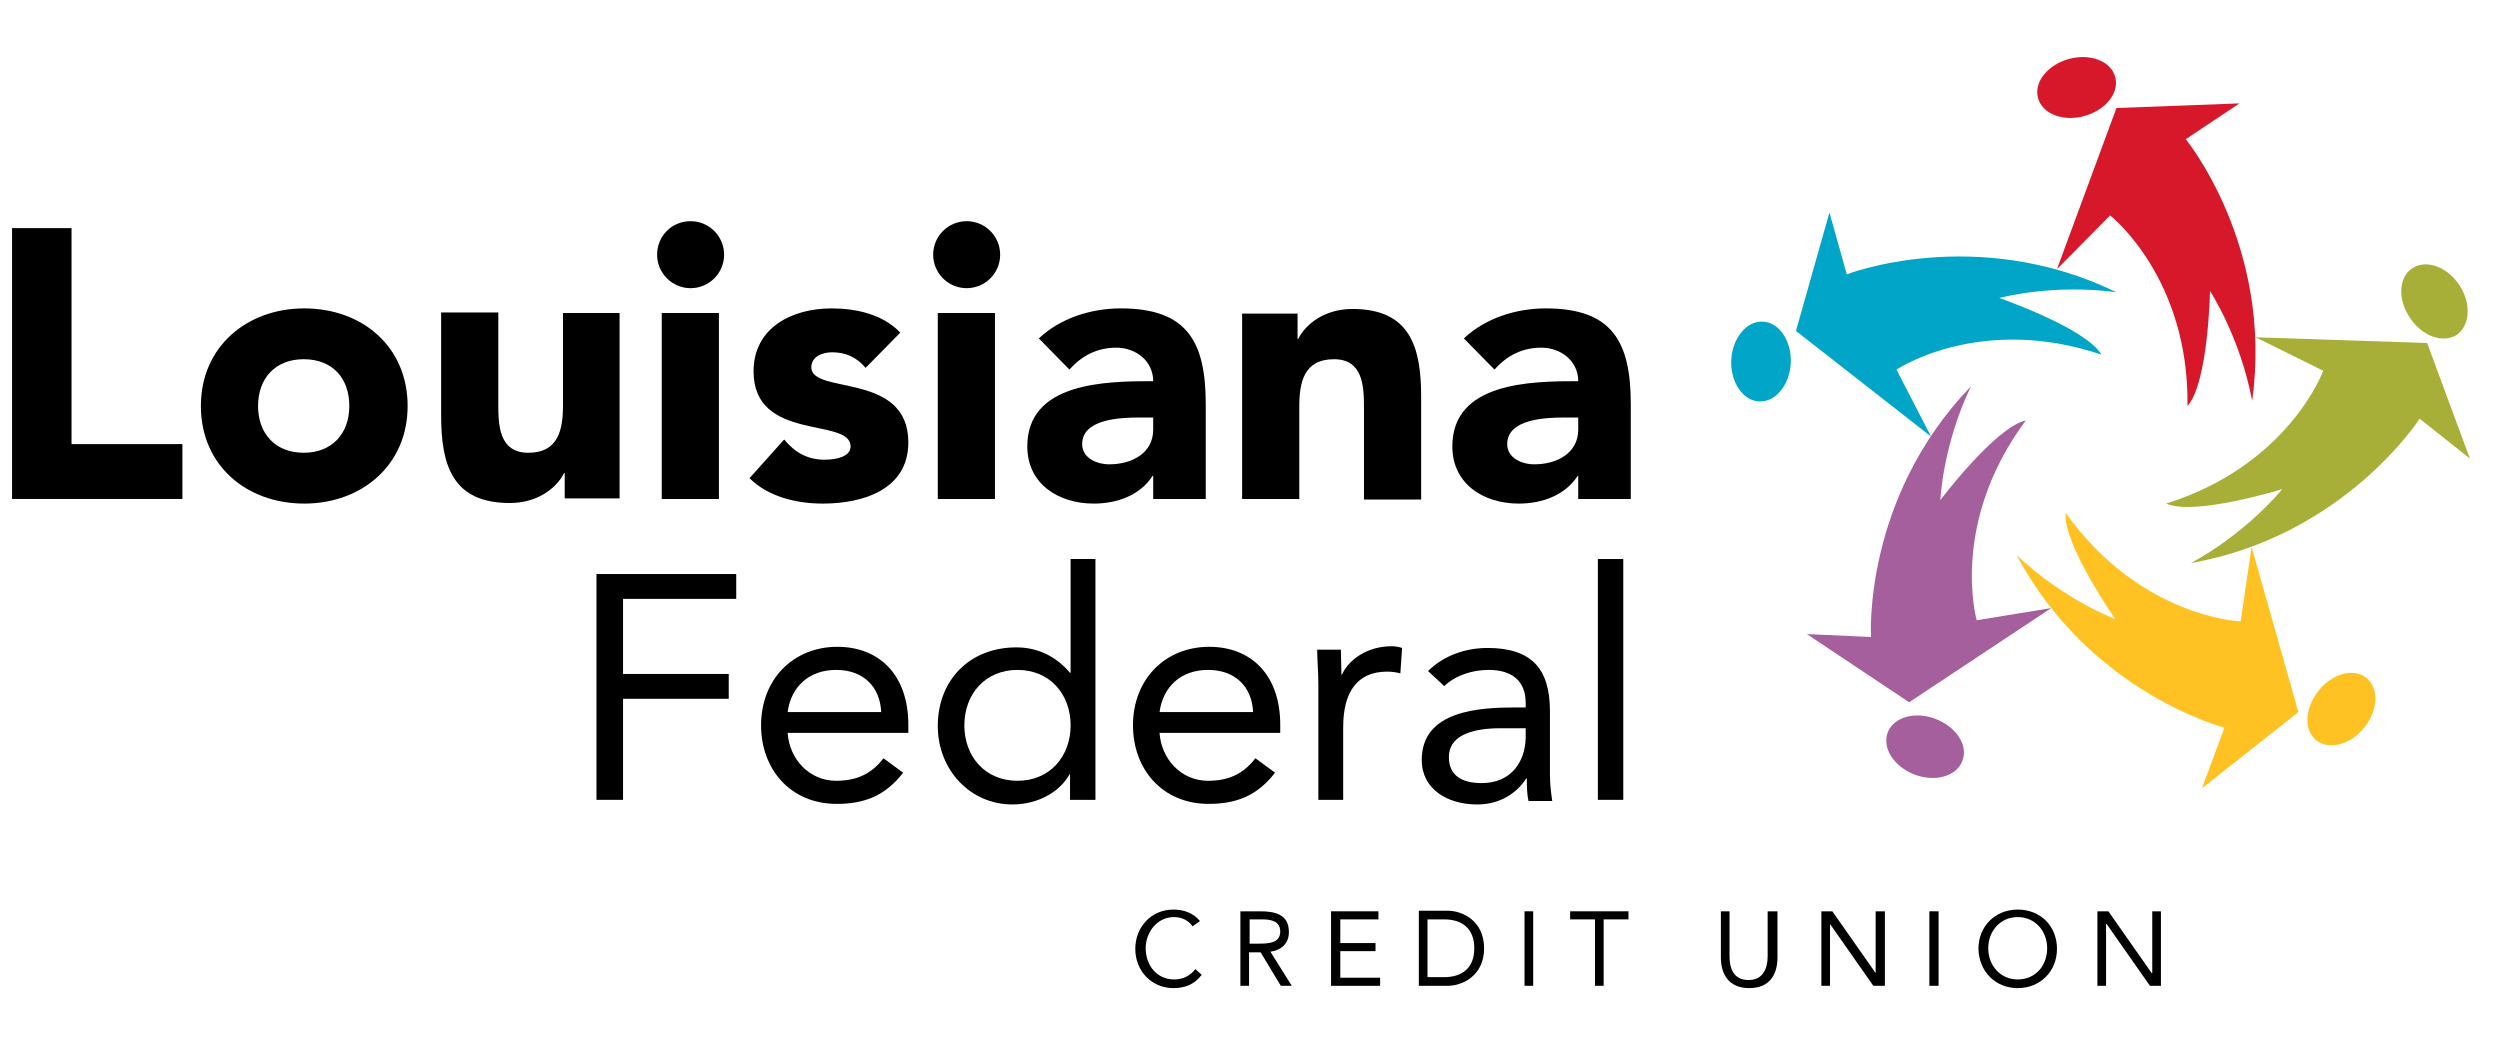
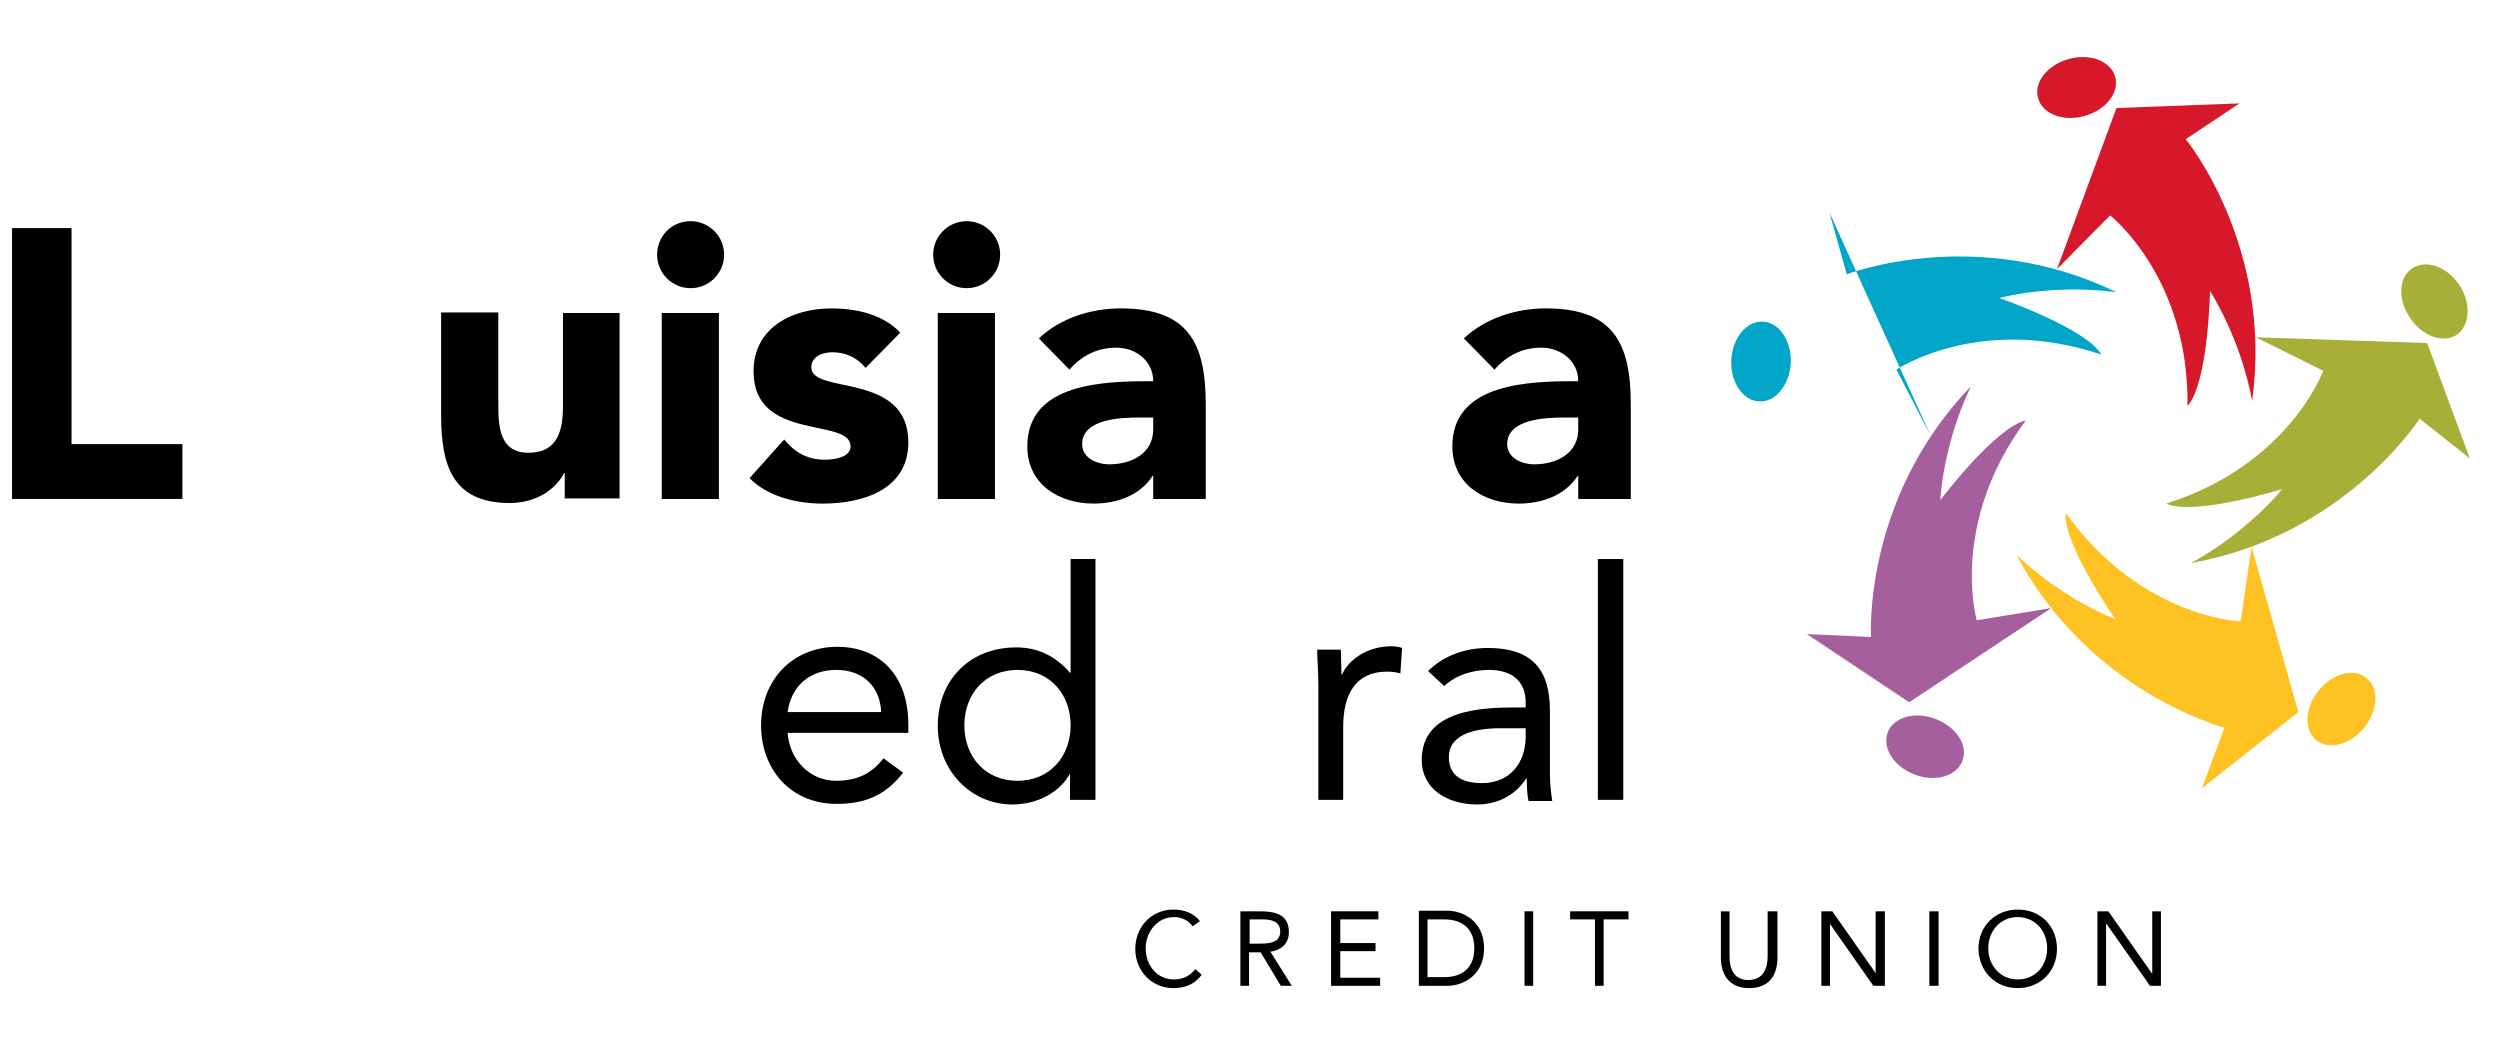
<svg xmlns="http://www.w3.org/2000/svg" version="1.1" id="Layer_1" x="0px" y="0px" viewBox="0 54.964 1326.839 557.036" style="enable-background:new 0 0 792 612;">
  <style type="text/css">
	.st0{fill:#D7182A;}
	.st1{fill:#00A5C7;}
	.st2{fill:#A45F9C;}
	.st3{fill:#FFC222;}
	.st4{fill:#A7AF39;}
	.st5{fill-rule:evenodd;clip-rule:evenodd;}
</style>
  <g style="" transform="matrix(3.065, 0, 0, 3.065, -554.5, -607.379)">
    <path class="st0" d="M537.1,262.7l9.2-9.3c0,0,13.7,10.7,13.4,33c3.6-4,3.9-19.9,3.9-19.9s5.2,7.9,7.3,19 c3.7-26.8-11.5-45.3-11.5-45.3l9.3-6.2l-21.3,0.8L537.1,262.7L537.1,262.7z" />
    <path class="st0" d="M533.8,233c-0.7-2.7,1.7-5.7,5.4-6.7c3.7-1,7.3,0.4,8,3.2c0.7,2.7-1.7,5.7-5.4,6.7 C538.1,237.2,534.5,235.8,533.8,233L533.8,233z" />
-     <path class="st1" d="M515.3,291.7l-6-11.6c0,0,14.4-9.7,35.5-2.6c-2.7-4.6-17.7-9.8-17.7-9.8s9.1-2.5,20.3-1 c-24.3-11.8-46.7-3.1-46.7-3.1l-3-10.7l-5.8,20.5L515.3,291.7L515.3,291.7z" />
+     <path class="st1" d="M515.3,291.7l-6-11.6c0,0,14.4-9.7,35.5-2.6c-2.7-4.6-17.7-9.8-17.7-9.8s9.1-2.5,20.3-1 c-24.3-11.8-46.7-3.1-46.7-3.1l-3-10.7L515.3,291.7L515.3,291.7z" />
    <path class="st1" d="M485.5,285.6c-2.8-0.1-5-3.4-4.8-7.2c0.2-3.8,2.7-6.8,5.5-6.6c2.8,0.1,5,3.4,4.8,7.2 C490.8,282.8,488.3,285.8,485.5,285.6L485.5,285.6z" />
    <path class="st2" d="M536.1,321.4l-12.9,2.1c0,0-4.8-16.7,8.5-34.6c-5.3,1.2-14.8,13.8-14.8,13.8s0.4-9.5,5.3-19.7 c-18.8,19.5-17.3,43.4-17.3,43.4l-11.1-0.5l17.7,11.8L536.1,321.4L536.1,321.4z" />
    <path class="st2" d="M520.7,347.9c-1,2.6-4.7,3.7-8.3,2.3c-3.6-1.4-5.6-4.6-4.6-7.3c1-2.6,4.7-3.7,8.3-2.3 C519.7,342,521.8,345.2,520.7,347.9L520.7,347.9z" />
    <path class="st3" d="M570.8,310.8l-1.9,12.9c0,0-17.3-0.6-30.3-18.8c-0.5,5.4,8.6,18.4,8.6,18.4s-8.9-3.3-17.1-11.1 c12.7,23.9,36,29.9,36,29.9l-3.9,10.5l16.7-13.2L570.8,310.8L570.8,310.8z" />
    <path class="st3" d="M590.7,333.5c2.2,1.8,2,5.6-0.4,8.6c-2.4,3-6.1,3.9-8.3,2.2c-2.2-1.8-2-5.6,0.4-8.6 C584.8,332.7,588.5,331.7,590.7,333.5L590.7,333.5z" />
    <path class="st4" d="M571.5,274.5l11.7,5.8c0,0-5.9,16.3-27.2,23c4.9,2.2,20.1-2.5,20.1-2.5s-5.9,7.4-15.8,12.8 c26.6-4.7,39.6-25,39.6-25l8.7,6.9l-7.4-20L571.5,274.5L571.5,274.5z" />
    <path class="st4" d="M598.7,262.5c2.4-1.5,6-0.2,8.1,3c2.1,3.2,1.8,7-0.5,8.6c-2.4,1.5-6,0.2-8.1-3 C596,267.8,596.3,264,598.7,262.5L598.7,262.5z" />
    <polygon points="183,302.5 212.5,302.5 212.5,293 193.3,293 193.3,255.6 183,255.6 183,302.5 &#09;" />
-     <path class="st5" d="M215.7,286.4c0,10.3,7.9,16.9,17.9,16.9c9.9,0,17.9-6.6,17.9-16.9c0-10.3-7.9-16.9-17.9-16.9 C223.7,269.5,215.7,276.1,215.7,286.4L215.7,286.4z M225.6,286.4c0-4.8,3-8.1,7.9-8.1c5,0,7.9,3.3,7.9,8.1c0,4.8-3,8.1-7.9,8.1 C228.6,294.5,225.6,291.2,225.6,286.4L225.6,286.4z" />
    <path d="M288.3,270.3h-9.9v16c0,4.2-0.8,8.2-6,8.2c-5.1,0-5.2-4.8-5.2-8.5v-15.8h-9.9v17.8c0,8.6,1.9,15.2,11.9,15.2 c4.8,0,8.1-2.6,9.4-5.2h0.1v4.4h9.5V270.3L288.3,270.3z" />
    <path class="st5" d="M295.5,302.5h9.9v-32.2h-9.9V302.5L295.5,302.5z M294.7,260.2c0,3.2,2.6,5.8,5.8,5.8c3.2,0,5.8-2.6,5.8-5.8 c0-3.2-2.6-5.8-5.8-5.8C297.2,254.4,294.7,257,294.7,260.2L294.7,260.2z" />
    <path d="M336.8,273.7c-3-3.2-7.7-4.2-11.9-4.2c-6.8,0-13.5,3.3-13.5,10.9c0,12.3,16.8,7.9,16.8,13c0,1.7-2.3,2.3-4.5,2.3 c-3,0-5.2-1.3-7-3.5l-6,6.7c3.2,3.2,8.1,4.4,12.7,4.4c6.9,0,14.8-2.4,14.8-10.6c0-12.3-16.8-8.2-16.8-13c0-1.9,2-2.6,3.6-2.6 c2.4,0,4.3,0.9,5.8,2.7L336.8,273.7L336.8,273.7z" />
    <path class="st5" d="M343.3,302.5h9.9v-32.2h-9.9V302.5L343.3,302.5z M342.5,260.2c0,3.2,2.6,5.8,5.8,5.8c3.2,0,5.8-2.6,5.8-5.8 c0-3.2-2.6-5.8-5.8-5.8C345.1,254.4,342.5,257,342.5,260.2L342.5,260.2z" />
    <path class="st5" d="M380.6,302.5h9.1v-16.4c0-10.7-3.1-16.6-14.7-16.6c-5.2,0-10.5,1.7-14.2,5.2l5.3,5.4c2.1-2.4,4.8-3.8,8.1-3.8 c3.4,0,6.4,2.3,6.4,5.8c-8.3,0-21.8,0.2-21.8,11.3c0,6.5,5.4,9.9,11.5,9.9c4,0,8-1.4,10.2-4.8h0.1V302.5L380.6,302.5z M380.6,288.4 v2.1c0,4-3.6,6-7.6,6c-2.2,0-4.7-1.1-4.7-3.5c0-4.4,6.8-4.6,9.8-4.6H380.6L380.6,288.4z" />
-     <path d="M396,302.5h9.9v-16c0-4.2,0.8-8.2,6-8.2c5.1,0,5.2,4.8,5.2,8.5v15.8h9.9v-17.8c0-8.6-1.9-15.2-11.9-15.2 c-4.8,0-8.1,2.6-9.4,5.2h-0.1v-4.4H396V302.5L396,302.5z" />
    <path class="st5" d="M454.2,302.5h9.1v-16.4c0-10.7-3.1-16.6-14.7-16.6c-5.2,0-10.5,1.7-14.2,5.2l5.3,5.4c2.1-2.4,4.8-3.8,8.1-3.8 c3.4,0,6.4,2.3,6.4,5.8c-8.3,0-21.8,0.2-21.8,11.3c0,6.5,5.4,9.9,11.5,9.9c4,0,8-1.4,10.2-4.8h0.1V302.5L454.2,302.5z M454.2,288.4 v2.1c0,4-3.6,6-7.6,6c-2.2,0-4.7-1.1-4.7-3.5c0-4.4,6.8-4.6,9.8-4.6H454.2L454.2,288.4z" />
-     <polygon points="284.2,354.6 288.8,354.6 288.8,337.1 307.1,337.1 307.1,332.8 288.8,332.8 288.8,319.8 308.4,319.8 308.4,315.5 &#10;&#09;&#09;284.2,315.5 284.2,354.6 &#09;" />
    <path class="st5" d="M333.9,347.4c-2,2.6-4.5,3.9-8.2,3.9c-4.7,0-8.1-3.8-8.4-8.3h20.9v-1.4c0-8.6-5-13.5-12.3-13.5 c-7.6,0-13.2,5.6-13.2,13.6c0,7.5,5,13.6,13.1,13.6c4.8,0,8.4-1.4,11.5-5.4L333.9,347.4L333.9,347.4z M317.3,339.4 c0.6-4.4,3.7-7.3,8.4-7.3s7.6,2.9,7.8,7.3H317.3L317.3,339.4z" />
    <path class="st5" d="M366.3,354.6h4.3v-41.7h-4.3v19.7h-0.1c-2.4-2.8-5.5-4.4-9.3-4.4c-8.1,0-13.6,5.7-13.6,13.6 c0,7.7,5.7,13.6,12.9,13.6c4.6,0,8.3-2.3,9.9-5.2h0.1V354.6L366.3,354.6z M366.3,341.7c0,5.4-3.6,9.6-9.2,9.6s-9.2-4.2-9.2-9.6 c0-5.4,3.6-9.6,9.2-9.6S366.3,336.3,366.3,341.7L366.3,341.7z" />
-     <path class="st5" d="M398.3,347.4c-2,2.6-4.5,3.9-8.2,3.9c-4.7,0-8.1-3.8-8.4-8.3h20.9v-1.4c0-8.6-5-13.5-12.3-13.5 c-7.6,0-13.2,5.6-13.2,13.6c0,7.5,5,13.6,13.1,13.6c4.8,0,8.4-1.4,11.5-5.4L398.3,347.4L398.3,347.4z M381.7,339.4 c0.6-4.4,3.7-7.3,8.4-7.3c4.7,0,7.6,2.9,7.8,7.3H381.7L381.7,339.4z" />
    <path d="M409.2,354.6h4.3V342c0-5.9,2.3-9.6,7.6-9.6c0.8,0,1.6,0.1,2.3,0.3l0.3-4.4c-0.6-0.2-1.2-0.3-1.8-0.3 c-4.3,0-7.5,2.4-8.6,4.9h-0.1c0-1.4-0.1-2.9-0.1-4.3H409c0,1.7,0.2,3.8,0.2,6.1V354.6L409.2,354.6z" />
    <path class="st5" d="M431,334.9c2-1.9,4.9-2.8,7.7-2.8c4,0,6.4,1.9,6.4,5.7v0.8h-1.7c-6.3,0-16.3,0.5-16.3,9.1c0,5,4.4,7.7,9.6,7.7 c3.9,0,6.8-1.9,8.5-4.5h0.1c0,1.1,0,2.7,0.3,3.9h4.1c-0.2-1.3-0.4-3-0.4-4.5v-11.1c0-7.3-3.2-10.9-10.8-10.9c-3.8,0-7.6,1.3-10.3,4 L431,334.9L431,334.9z M445.1,342.2v1.7c-0.1,4.2-2.6,7.8-7.6,7.8c-3.3,0-5.7-1.2-5.7-4.5c0-3.5,3.5-5,9-5H445.1L445.1,342.2z" />
    <polygon points="457.6,354.6 462,354.6 462,312.9 457.6,312.9 457.6,354.6 &#09;" />
    <path d="M388.7,375.6c-1.1-1.4-2.8-2-4.6-2c-3.8,0-6.6,3-6.6,6.8c0,3.9,2.9,6.8,6.6,6.8c2.1,0,3.7-0.7,4.9-2.3l-1.1-1 c-0.9,1.2-2.2,1.8-3.7,1.8c-2.9,0-4.9-2.4-4.9-5.4c0-2.8,2-5.4,4.9-5.4c1.2,0,2.5,0.5,3.2,1.6L388.7,375.6L388.7,375.6z" />
    <path class="st5" d="M395.7,386.8h1.5V381h2l3.5,5.8h1.9l-3.7-5.9c2-0.3,3.2-1.5,3.2-3.4c0-3.2-2.6-3.6-5.1-3.6h-3.3V386.8 L395.7,386.8z M397.3,375.3h2.2c1.5,0,3.1,0.3,3.1,2.1c0,2.1-2.2,2.1-3.9,2.1h-1.4V375.3L397.3,375.3z" />
    <polygon points="411.4,386.8 419.9,386.8 419.9,385.4 413,385.4 413,380.8 419.1,380.8 419.1,379.4 413,379.4 413,375.3 &#10;&#09;&#09;419.6,375.3 419.6,373.9 411.4,373.9 411.4,386.8 &#09;" />
    <path class="st5" d="M426.6,386.8h5c2.5,0,6.3-1.7,6.3-6.5c0-4.8-3.8-6.5-6.3-6.5h-5V386.8L426.6,386.8z M428.1,375.3h2.9 c3,0,5.2,1.5,5.2,5c0,3.5-2.2,5-5.2,5h-2.9V375.3L428.1,375.3z" />
    <polygon points="444.9,386.8 446.4,386.8 446.4,373.9 444.9,373.9 444.9,386.8 &#09;" />
    <polygon points="462.9,373.9 452.8,373.9 452.8,375.3 457.1,375.3 457.1,386.8 458.6,386.8 458.6,375.3 462.9,375.3 462.9,373.9 &#09;&#10;&#09;&#09;" />
    <path d="M488.6,373.9H487v7.8c0,2.1-0.8,4.1-3.3,4.1c-2.6,0-3.3-2-3.3-4.1v-7.8h-1.5v8c0,2.8,1.3,5.3,4.9,5.3 c3.6,0,4.9-2.4,4.9-5.3V373.9L488.6,373.9z" />
    <polygon points="496.3,386.8 497.8,386.8 497.8,376.1 497.8,376.1 505.3,386.8 507.3,386.8 507.3,373.9 505.7,373.9 505.7,384.6 &#10;&#09;&#09;505.7,384.6 498.2,373.9 496.3,373.9 496.3,386.8 &#09;" />
    <polygon points="515,386.8 516.6,386.8 516.6,373.9 515,373.9 515,386.8 &#09;" />
    <path class="st5" d="M530.3,387.2c3.9,0,6.8-2.9,6.8-6.8c0-3.9-2.8-6.8-6.8-6.8c-3.9,0-6.8,2.9-6.8,6.8 C523.6,384.3,526.4,387.2,530.3,387.2L530.3,387.2z M530.3,385.7c-3,0-5.1-2.4-5.1-5.4c0-3,2.1-5.4,5.1-5.4c3,0,5.1,2.4,5.1,5.4 C535.4,383.3,533.4,385.7,530.3,385.7L530.3,385.7z" />
    <polygon points="544.1,386.8 545.6,386.8 545.6,376.1 545.7,376.1 553.2,386.8 555.1,386.8 555.1,373.9 553.6,373.9 553.6,384.6 &#10;&#09;&#09;553.5,384.6 546,373.9 544.1,373.9 544.1,386.8 &#09;" />
  </g>
</svg>